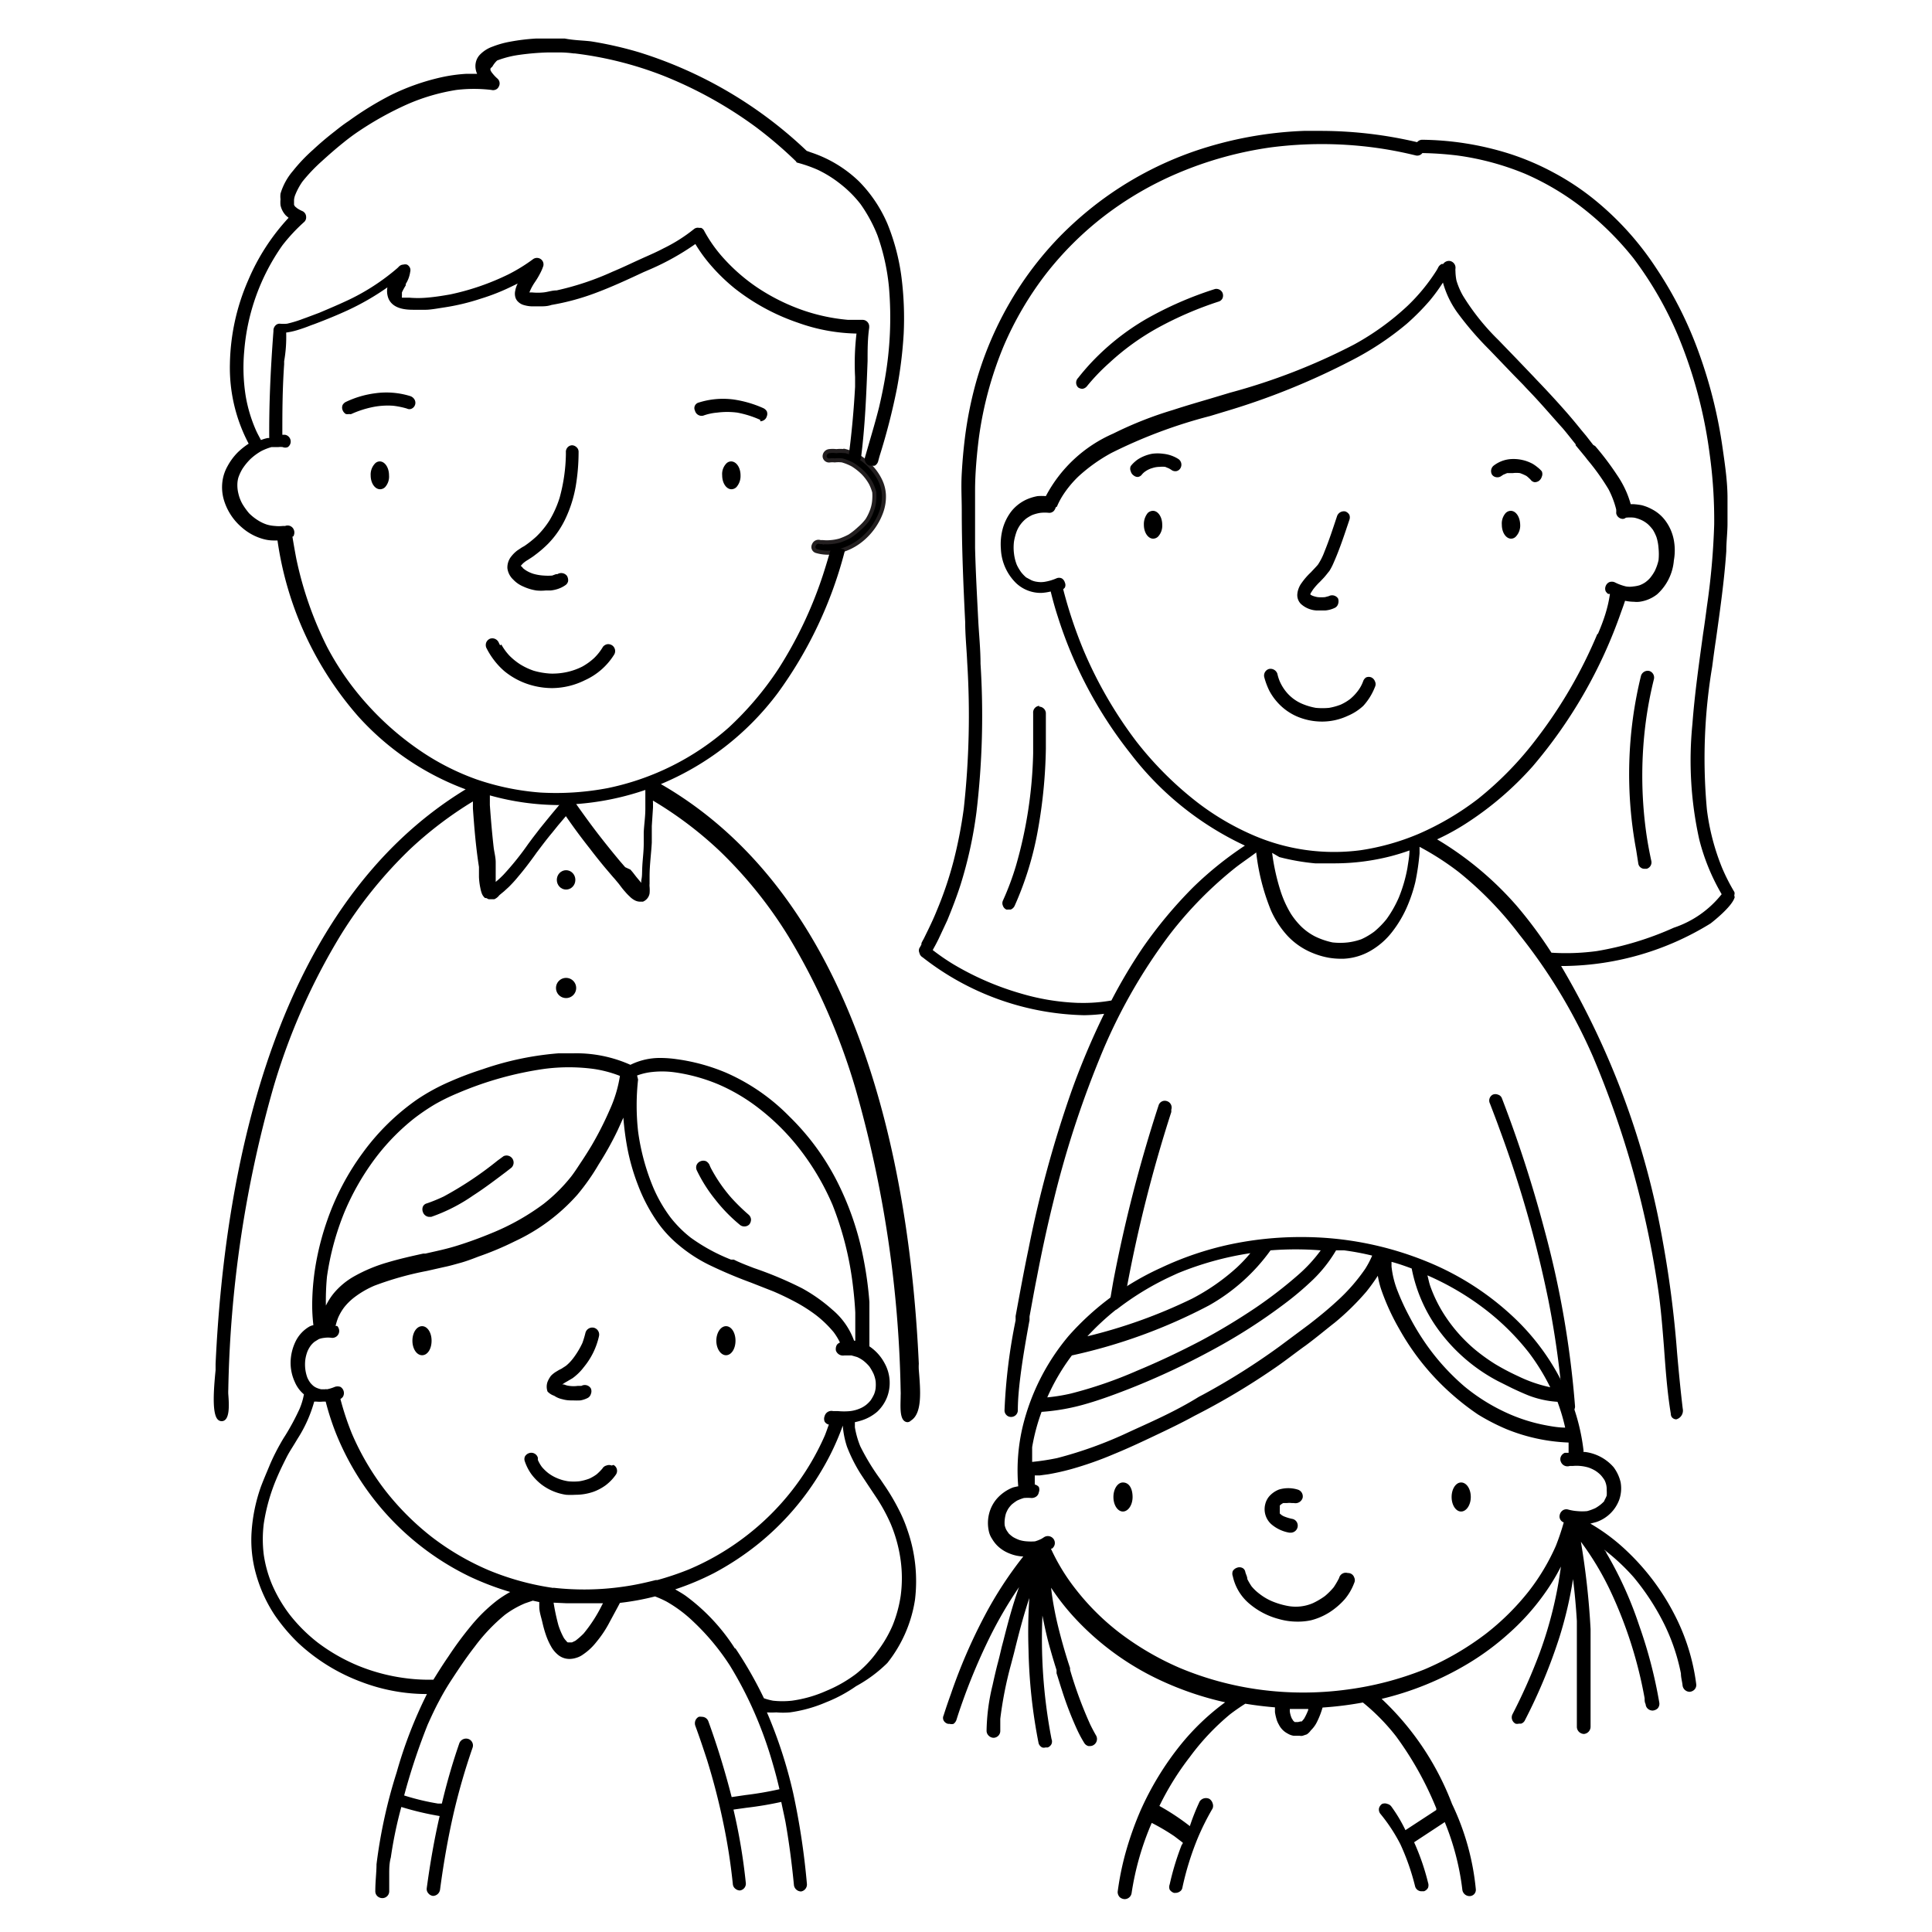
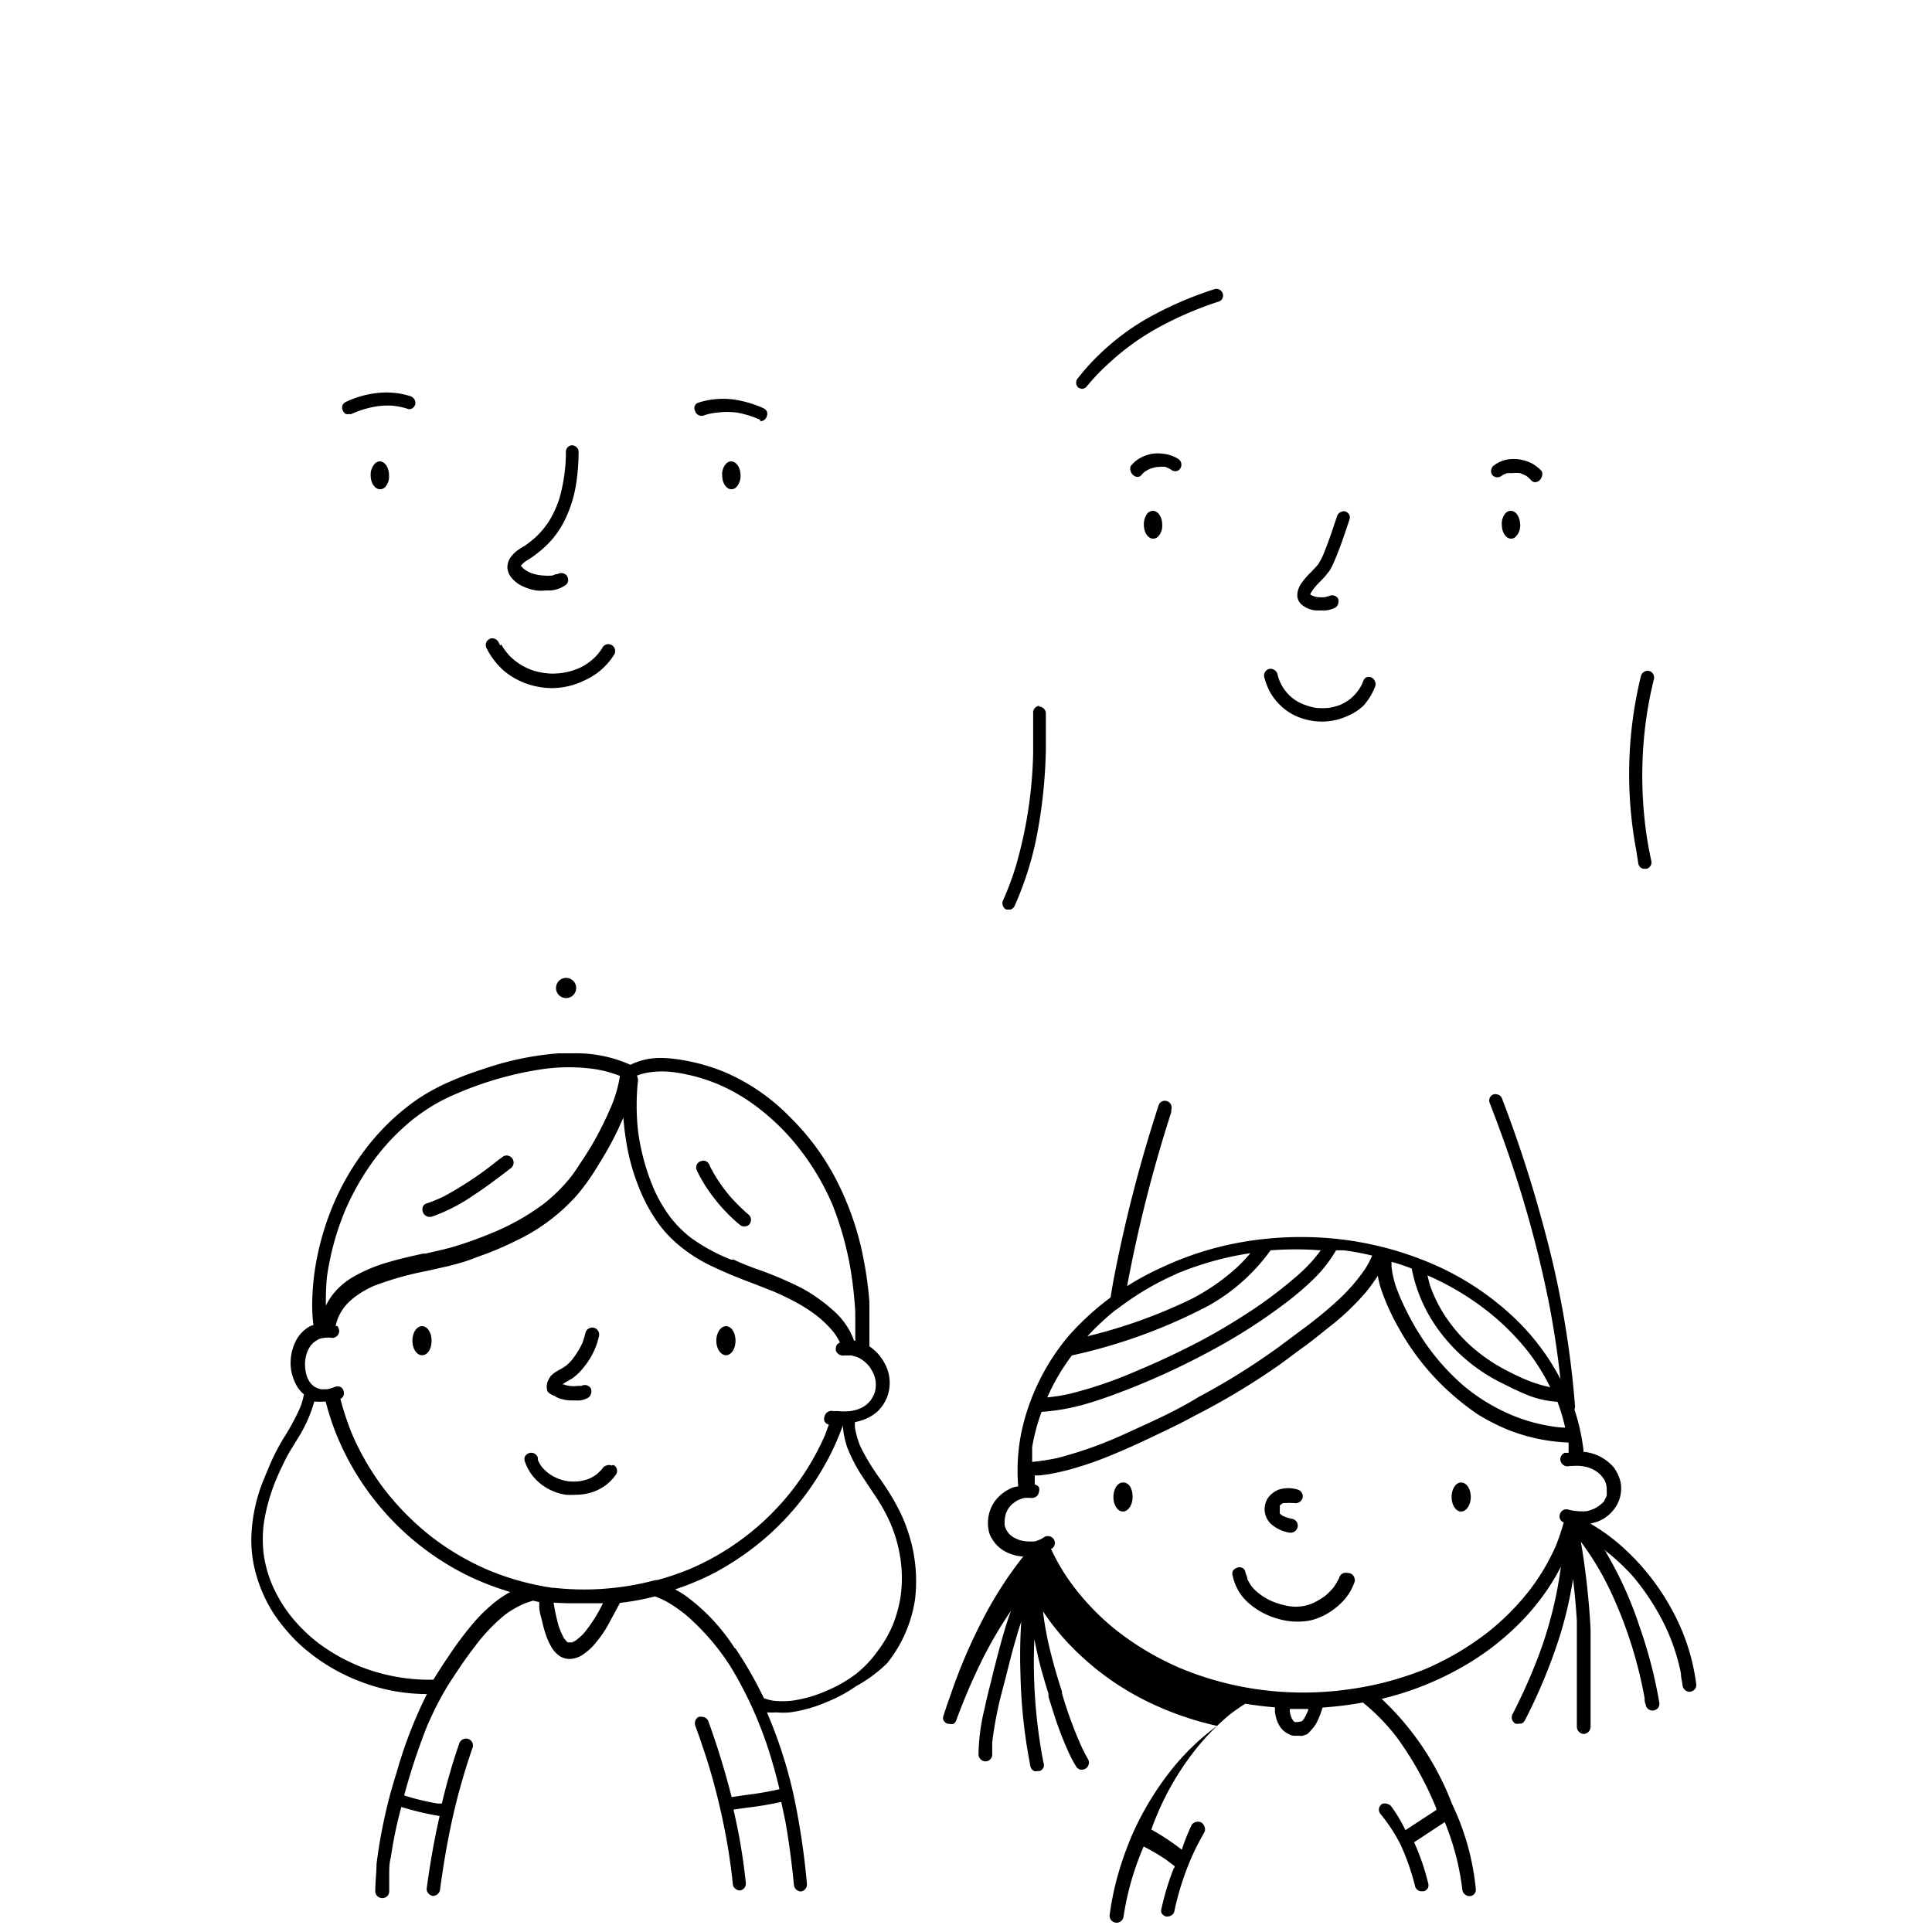
<svg xmlns="http://www.w3.org/2000/svg" viewBox="0 0 95.8 95.8">
  <g data-name="Layer 2">
-     <path d="M40.83 26.9h0Zm1.38-3.9h0Zm-.36-.65a2.48 2.48 0 0 1 .75.31 2.76 2.76 0 0 1 .61.52 2.66 2.66 0 0 1 .44.65 1.86 1.86 0 0 1 .18.71 2.24 2.24 0 0 1-.13.84 3.19 3.19 0 0 1-1 1.4 2.85 2.85 0 0 1-1.07.54 2 2 0 0 1-1.16 0 .21.21 0 0 1-.11-.3.24.24 0 0 1 .31-.14h.12a2 2 0 0 0 .42 0 2.26 2.26 0 0 0 .44-.08 3.33 3.33 0 0 0 .48-.21 3.48 3.48 0 0 0 .48-.38 2.8 2.8 0 0 0 .39-.41 2.5 2.5 0 0 0 .26-.55 1.86 1.86 0 0 0 .09-.47 2.43 2.43 0 0 0 0-.38 2.35 2.35 0 0 0-.17-.44 2.42 2.42 0 0 0-.38-.51 2.93 2.93 0 0 0-.52-.41 2.57 2.57 0 0 0-.52-.21 1.54 1.54 0 0 0-.37 0 1 1 0 0 0-.24 0 .22.22 0 0 1-.26-.19.26.26 0 0 1 .22-.27 1.47 1.47 0 0 1 .36 0 1.75 1.75 0 0 1 .4 0Z" style="stroke:#231f20;stroke-linecap:round;stroke-linejoin:round;stroke-width:.2px" />
    <path d="m25.82 28.06.1-.11a1.34 1.34 0 0 1 .26-.19c.12-.08.24-.15.35-.24a5.58 5.58 0 0 0 .66-.57 4.57 4.57 0 0 0 .89-1.32 6.26 6.26 0 0 0 .47-1.53 10.22 10.22 0 0 0 .14-1.7.3.3 0 0 0-.12-.24.32.32 0 0 0-.21-.08.31.31 0 0 0-.23.12.33.33 0 0 0-.07.23v.12a8.64 8.64 0 0 1-.31 2.13 5.21 5.21 0 0 1-.5 1.12 4.33 4.33 0 0 1-.66.81 5.33 5.33 0 0 1-.58.46l-.14.08-.21.14a1.54 1.54 0 0 0-.29.28.87.87 0 0 0-.21.61.93.93 0 0 0 .29.56 1.46 1.46 0 0 0 .49.34 2.44 2.44 0 0 0 .66.2 2.28 2.28 0 0 0 .45 0h.25a1.7 1.7 0 0 0 .34-.07 1.42 1.42 0 0 0 .39-.19.32.32 0 0 0 .14-.2.42.42 0 0 0-.06-.27.36.36 0 0 0-.47-.08h-.07l-.19.07a2.73 2.73 0 0 1-.41 0 2.35 2.35 0 0 1-.53-.09 1.61 1.61 0 0 1-.35-.16 1.32 1.32 0 0 1-.16-.12.22.22 0 0 0-.06-.07.14.14 0 0 0-.05-.04ZM37.7 20.89a.34.34 0 0 0 .17-.05.32.32 0 0 0 .15-.19.33.33 0 0 0 0-.26.4.4 0 0 0-.19-.16 5.56 5.56 0 0 0-1.45-.42 4 4 0 0 0-1.73.15.29.29 0 0 0-.19.15.28.28 0 0 0 0 .25.34.34 0 0 0 .41.25 2.65 2.65 0 0 1 .69-.15 3.84 3.84 0 0 1 1 0 5 5 0 0 1 1.14.36.23.23 0 0 0 0 .07ZM24.8 32s-.05-.09-.07-.14a.35.35 0 0 0-.43-.19.35.35 0 0 0-.19.19.36.36 0 0 0 0 .25 3.66 3.66 0 0 0 .4.64 3.54 3.54 0 0 0 .5.53 3.66 3.66 0 0 0 1.25.67 3.85 3.85 0 0 0 1.12.17 3.7 3.7 0 0 0 1.62-.39 3.31 3.31 0 0 0 1.44-1.25.34.34 0 0 0 .06-.24.35.35 0 0 0-.12-.22.37.37 0 0 0-.24-.08.36.36 0 0 0-.24.13 2.65 2.65 0 0 1-.44.56 3.07 3.07 0 0 1-.58.42 3.19 3.19 0 0 1-.75.27 3.37 3.37 0 0 1-.84.08 3.8 3.8 0 0 1-.82-.14 3.26 3.26 0 0 1-.68-.32 3.12 3.12 0 0 1-.53-.43 2.77 2.77 0 0 1-.4-.55ZM18.58 23a.79.79 0 0 0-.2.57c0 .39.21.69.47.69a.36.36 0 0 0 .25-.11.78.78 0 0 0 .19-.58c0-.39-.21-.69-.46-.69a.33.33 0 0 0-.25.12ZM36 23a.75.75 0 0 0-.19.57c0 .39.21.69.46.69a.36.36 0 0 0 .25-.11.83.83 0 0 0 .2-.58c0-.39-.21-.69-.47-.69A.33.33 0 0 0 36 23ZM20.18 20.26a.26.26 0 0 0 .24 0 .32.32 0 0 0 .17-.22.32.32 0 0 0-.05-.25.38.38 0 0 0-.2-.15 4 4 0 0 0-1.73-.14 4.82 4.82 0 0 0-1.44.42.38.38 0 0 0-.18.16.33.33 0 0 0 0 .26.38.38 0 0 0 .16.19.47.47 0 0 0 .17 0 .18.18 0 0 0 .1 0 5 5 0 0 1 1.14-.36 3.76 3.76 0 0 1 .94-.05 4 4 0 0 1 .68.14Z" />
-     <path d="M45.56 67.93a2.55 2.55 0 0 1 0-.31c-.46-10.05-3.07-23.14-12.79-28.74a13.94 13.94 0 0 0 5.8-4.52 20.73 20.73 0 0 0 3.31-7 .11.11 0 0 0 0-.08.12.12 0 0 0-.07-.05.64.64 0 0 1-.41-.23.1.1 0 0 0-.09 0s-.07 0-.07.07c-.15.53-.29 1-.44 1.46a20.4 20.4 0 0 1-2.21 4.65 15.79 15.79 0 0 1-2.46 2.9 13 13 0 0 1-6 3 13.68 13.68 0 0 1-3.32.22 12.67 12.67 0 0 1-3.17-.65 12.25 12.25 0 0 1-2.75-1.39 14.5 14.5 0 0 1-2.67-2.32 13.92 13.92 0 0 1-2-2.86 17.88 17.88 0 0 1-1.53-4.39 40.7 40.7 0 0 1-.19-1.08s.06 0 .07-.07a.36.36 0 0 0 0-.27.33.33 0 0 0-.43-.19h-.11a1.87 1.87 0 0 1-.4 0 1.76 1.76 0 0 1-.4-.07 2 2 0 0 1-.44-.21 2.51 2.51 0 0 1-.44-.35 3.54 3.54 0 0 1-.33-.46 1.93 1.93 0 0 1-.2-.52 1.7 1.7 0 0 1-.05-.44 1.34 1.34 0 0 1 .05-.35 2.34 2.34 0 0 1 .2-.43 3 3 0 0 1 .4-.49 2.9 2.9 0 0 1 .53-.39 2.69 2.69 0 0 1 .51-.2h.34a.83.83 0 0 1 .22 0 .32.32 0 0 0 .25 0 .33.33 0 0 0 .14-.22.34.34 0 0 0-.27-.39H14c0-1.06 0-2.2.09-3.5v-.15a6.91 6.91 0 0 0 .1-1.42 3.49 3.49 0 0 0 .55-.12c.23-.07.46-.15.68-.24l.17-.06c.66-.25 1.16-.46 1.62-.67a12.77 12.77 0 0 0 2-1.15 1 1 0 0 0 .06.57c.22.48.8.54 1.21.54h.64c.21 0 .55-.06.87-.11a11 11 0 0 0 1.85-.44 10.28 10.28 0 0 0 1.54-.61l.29-.14a1.2 1.2 0 0 0-.12.35.65.65 0 0 0 0 .31.49.49 0 0 0 .16.26.64.64 0 0 0 .28.15 1.51 1.51 0 0 0 .37.06h.43c.17 0 .35 0 .56-.07a11.84 11.84 0 0 0 2.12-.57c.84-.31 1.66-.69 2.45-1.06l.35-.15a12.63 12.63 0 0 0 2.21-1.24 7.51 7.51 0 0 0 .72 1 9.32 9.32 0 0 0 1.23 1.2 10.56 10.56 0 0 0 3.13 1.7 9.08 9.08 0 0 0 2.91.54 12.74 12.74 0 0 0-.07 2.15v.49c-.06 1.1-.16 2.23-.31 3.37a.19.19 0 0 0 0 .07.13.13 0 0 0 .07 0 .56.56 0 0 1 .38.19.11.11 0 0 0 .08 0 .11.11 0 0 0 .07-.08c.21-1.62.27-3.25.33-4.83 0-.55 0-1.1.08-1.65v-.08a.33.33 0 0 0-.34-.31h-.71a9.31 9.31 0 0 1-2.19-.46 10 10 0 0 1-2.32-1.15 9.1 9.1 0 0 1-1.61-1.39 6.92 6.92 0 0 1-1-1.39.33.33 0 0 0-.16-.17s-.07 0-.1 0a.3.3 0 0 0-.26.06 7.91 7.91 0 0 1-1.5.95c-.32.17-.66.32-1 .47l-.33.15c-.39.18-.79.37-1.2.54a13.91 13.91 0 0 1-2.78.93c-.23 0-.44.08-.65.1a2.87 2.87 0 0 1-.57 0h-.13a2.57 2.57 0 0 1 .26-.49l.06-.09a3.79 3.79 0 0 0 .2-.34 2.3 2.3 0 0 0 .17-.39.32.32 0 0 0-.11-.33.33.33 0 0 0-.41 0 8.49 8.49 0 0 1-1.2.74 12.36 12.36 0 0 1-2.9 1c-.4.07-.78.13-1.16.16a5 5 0 0 1-.87 0H19.93a.25.25 0 0 1 0-.08v-.18a3 3 0 0 1 .19-.35v-.07a1.51 1.51 0 0 0 .22-.6.32.32 0 0 0 0-.17.33.33 0 0 0-.16-.19.36.36 0 0 0-.18 0 .32.32 0 0 0-.22.1l-.07.07a10.84 10.84 0 0 1-2.36 1.55c-.48.23-1 .45-1.52.67l-.64.24-.14.05a5.92 5.92 0 0 1-.81.25 1.73 1.73 0 0 1-.37 0 .28.28 0 0 0-.22.1.35.35 0 0 0-.09.26c-.16 2.11-.22 3.76-.21 5.31h-.08a2.07 2.07 0 0 0-.33.1c-.09-.17-.18-.33-.25-.49a7.18 7.18 0 0 1-.51-1.71 9 9 0 0 1-.07-2.21A10.55 10.55 0 0 1 14 12.17 8.76 8.76 0 0 1 15.09 11a.31.31 0 0 0 .09-.25.32.32 0 0 0-.18-.28 1.52 1.52 0 0 1-.26-.14l-.11-.09-.05-.08v-.25a.9.9 0 0 1 .07-.27A3.23 3.23 0 0 1 15 9a8.4 8.4 0 0 1 .95-1c.33-.3.68-.61 1.08-.93.27-.22.53-.41.77-.57a16.05 16.05 0 0 1 2.4-1.33 9.9 9.9 0 0 1 2.43-.71 7.29 7.29 0 0 1 1.74 0 .29.29 0 0 0 .16 0 .29.29 0 0 0 .2-.16.32.32 0 0 0-.06-.4 1.82 1.82 0 0 1-.24-.25.69.69 0 0 1-.11-.17.31.31 0 0 1 0-.08.38.38 0 0 1 .09-.09 1.27 1.27 0 0 1 .24-.31 4.94 4.94 0 0 1 1.1-.28 12.5 12.5 0 0 1 1.44-.12h.58a5.45 5.45 0 0 1 .68.05h.06a18 18 0 0 1 4.37 1.1 20.63 20.63 0 0 1 4.6 2.55 20.75 20.75 0 0 1 2 1.71s0 .05.07.06a6.93 6.93 0 0 1 1 .35 5.85 5.85 0 0 1 1.12.7 5.71 5.71 0 0 1 1 1 7.41 7.41 0 0 1 .84 1.55 10.67 10.67 0 0 1 .57 2.57 17.65 17.65 0 0 1-.2 4.54c-.08.46-.18.94-.29 1.41-.16.64-.35 1.28-.53 1.9l-.17.59a.35.35 0 0 0 .23.41h.1a.47.47 0 0 0 .16 0 .36.36 0 0 0 .16-.2l.07-.26a31.76 31.76 0 0 0 .87-3.39 21.45 21.45 0 0 0 .33-2.69 16.2 16.2 0 0 0-.11-2.81 10.68 10.68 0 0 0-.69-2.63A6.81 6.81 0 0 0 42.6 9a6.24 6.24 0 0 0-2.38-1.44L40 7.48a21.15 21.15 0 0 0-8.32-4.89 18.68 18.68 0 0 0-2.38-.54C28.86 2 28.46 2 28 1.91h-1.4a10.15 10.15 0 0 0-1.32.16 4.62 4.62 0 0 0-.85.24 1.61 1.61 0 0 0-.65.42.8.8 0 0 0-.18.34.86.86 0 0 0 0 .42.7.7 0 0 0 .06.17h-.53a7.86 7.86 0 0 0-1.28.18 11.22 11.22 0 0 0-2.46.87A16 16 0 0 0 17.29 6c-.26.17-.5.36-.7.52-.4.31-.75.61-1.06.9a8.32 8.32 0 0 0-1 1.05 3.07 3.07 0 0 0-.62 1.13 1.08 1.08 0 0 0 0 .28 1.42 1.42 0 0 0 0 .3 1.06 1.06 0 0 0 .27.51l.13.11a10.64 10.64 0 0 0-2 3.09 10.79 10.79 0 0 0-.91 4.16 8.06 8.06 0 0 0 .93 3.95 3.56 3.56 0 0 0-.56.45 3 3 0 0 0-.49.67 2.08 2.08 0 0 0-.25.75 2.25 2.25 0 0 0 .06.88 2.86 2.86 0 0 0 .91 1.41 2.67 2.67 0 0 0 1.06.57 1.93 1.93 0 0 0 .53.07h.17a16.82 16.82 0 0 0 4 8.72 13.48 13.48 0 0 0 5.33 3.62c-9.39 5.72-11.94 18.58-12.4 28.49v.31c-.1 1-.18 2.16.11 2.45a.27.27 0 0 0 .19.08c.42 0 .37-.82.33-1.33a2.2 2.2 0 0 1 0-.23 58.38 58.38 0 0 1 2.24-15 31.69 31.69 0 0 1 3.32-7.52 21.88 21.88 0 0 1 3.44-4.27 18.87 18.87 0 0 1 3.13-2.38v.35c.07 1 .15 1.94.3 2.9v.5a3.31 3.31 0 0 0 .07.55 1.63 1.63 0 0 0 .07.26.57.57 0 0 0 .16.23h.06l.12.06h.28a.63.63 0 0 0 .25-.2l.12-.1.11-.09.24-.22a6.35 6.35 0 0 0 .48-.53c.29-.34.56-.7.82-1.06l.07-.1c.25-.33.51-.68.78-1l.29-.36.39-.46c.37.54.77 1.08 1.19 1.61.25.33.5.64.74.93l.4.47.09.1.15.18.05.06c.1.13.2.27.32.4a2.39 2.39 0 0 0 .22.23 1 1 0 0 0 .27.2.57.57 0 0 0 .25.06h.14a.54.54 0 0 0 .33-.41 1.83 1.83 0 0 0 0-.33.66.66 0 0 1 0-.14v-.38c0-.56.08-1.11.11-1.67v-.82l.06-.92v-.24a.31.31 0 0 1 0-.1 18.81 18.81 0 0 1 3.31 2.5 21.55 21.55 0 0 1 3.41 4.24 32 32 0 0 1 3.32 7.54 58.1 58.1 0 0 1 2.24 15 1.79 1.79 0 0 1 0 .21c0 .51-.09 1.29.33 1.33a.25.25 0 0 0 .18-.08c.56-.35.48-1.44.39-2.51ZM32 39.17v.94c0 .39-.06.77-.08 1.16v.57c0 .37-.05.73-.07 1.1s0 .46-.05.71a.53.53 0 0 0 0 .13l-.25-.3-.17-.22-.12-.14L31 43l-.26-.3c-.3-.36-.61-.74-.93-1.15-.44-.56-.85-1.13-1.24-1.68a13.59 13.59 0 0 0 3.43-.7Zm-4.28.76-.36.43-.27.33-.3.37-.37.48-.23.31a14 14 0 0 1-1.23 1.53c-.1.1-.2.2-.31.29l-.07.06V42.76c0-.25-.07-.49-.1-.73-.08-.7-.14-1.41-.19-2.11v-.48a12.86 12.86 0 0 0 3.47.48Z" />
-     <ellipse cx="28.07" cy="43.63" rx=".46" ry=".48" />
    <path d="M28.07 48.49a.48.48 0 0 0 0 1 .48.48 0 0 0 0-1ZM65.27 30.27h.45a1.36 1.36 0 0 0 .47-.13.31.31 0 0 0 .16-.19.42.42 0 0 0 0-.27.35.35 0 0 0-.46-.12l-.19.05a2.16 2.16 0 0 1-.36 0 1.38 1.38 0 0 1-.26-.07l-.1-.05v-.06l.13-.2a3.07 3.07 0 0 1 .34-.38l.19-.2c.1-.11.19-.23.28-.34a2.92 2.92 0 0 0 .22-.43c.31-.7.55-1.45.77-2.1a.36.36 0 0 0 0-.25.37.37 0 0 0-.2-.17.36.36 0 0 0-.41.23c-.2.6-.39 1.19-.62 1.75a3.13 3.13 0 0 1-.33.66c-.11.13-.23.25-.35.38a3.37 3.37 0 0 0-.46.53 1.06 1.06 0 0 0-.15.28 1 1 0 0 0-.06.26.62.62 0 0 0 .17.49 1.25 1.25 0 0 0 .77.33ZM68 33.59a.34.34 0 0 0-.26 0 .37.37 0 0 0-.15.2 1.83 1.83 0 0 1-.29.51 2.38 2.38 0 0 1-.35.36 2.43 2.43 0 0 1-.47.28 2.94 2.94 0 0 1-.58.16 3.53 3.53 0 0 1-.65 0 3.07 3.07 0 0 1-.63-.18 2.07 2.07 0 0 1-.88-.66 2.25 2.25 0 0 1-.28-.47 2.11 2.11 0 0 1-.12-.38.36.36 0 0 0-.41-.24.34.34 0 0 0-.24.41 3.65 3.65 0 0 0 .25.67 2.87 2.87 0 0 0 .38.55 2.8 2.8 0 0 0 1 .73 3.17 3.17 0 0 0 1.25.25 3 3 0 0 0 1.25-.28 2.63 2.63 0 0 0 .78-.5 3 3 0 0 0 .58-.94.31.31 0 0 0 0-.27.35.35 0 0 0-.18-.2ZM76.24 23.17A2 2 0 0 0 76 23a2 2 0 0 0-1.15-.23 1.58 1.58 0 0 0-.76.3.35.35 0 0 0-.11.46.3.3 0 0 0 .2.13.33.33 0 0 0 .27-.06l.09-.06.19-.08h.28a1.42 1.42 0 0 1 .36 0 2.37 2.37 0 0 1 .32.14 1.9 1.9 0 0 1 .21.19.29.29 0 0 0 .2.12.36.36 0 0 0 .2-.06.39.39 0 0 0 .15-.21.33.33 0 0 0 0-.27 1.38 1.38 0 0 0-.21-.2ZM55.88 63.82a70 70 0 0 1 2.2-8.68v-.12a.33.33 0 0 0-.22-.42.32.32 0 0 0-.41.21 71.19 71.19 0 0 0-2.24 8.69c-.09.5-.17 1-.25 1.5l.81-.81c0-.13 0-.24.06-.36ZM74.47 54.45a.29.29 0 0 0-.19-.17.33.33 0 0 0-.26 0 .33.33 0 0 0-.14.44c.16.42.32.83.47 1.25a57.18 57.18 0 0 1 2.42 8.46 45.69 45.69 0 0 1 .68 4.69v.62a.35.35 0 0 0 .09.22.3.3 0 0 0 .23.11.35.35 0 0 0 .22-.08.33.33 0 0 0 .11-.25 47.48 47.48 0 0 0-1.52-8.77 62.65 62.65 0 0 0-2.11-6.52ZM57.17 25.33a.38.38 0 0 0-.26.11.88.88 0 0 0-.19.58c0 .39.21.69.46.69a.35.35 0 0 0 .26-.12.79.79 0 0 0 .19-.57c0-.39-.21-.69-.46-.69ZM74.91 25.33a.36.36 0 0 0-.25.11.78.78 0 0 0-.19.58c0 .39.21.69.46.69a.33.33 0 0 0 .25-.12.79.79 0 0 0 .2-.57c-.01-.39-.21-.69-.47-.69ZM57.67 22.5a2 2 0 0 0-.54 0 2 2 0 0 0-.61.22 1.31 1.31 0 0 0-.24.17 1.49 1.49 0 0 0-.21.22.31.31 0 0 0 0 .26.35.35 0 0 0 .15.21.31.31 0 0 0 .2.07.3.3 0 0 0 .21-.13.85.85 0 0 1 .2-.17 1.09 1.09 0 0 1 .31-.14 1.18 1.18 0 0 1 .36-.06 1.27 1.27 0 0 1 .28 0l.19.08.1.06a.33.33 0 0 0 .27.07.3.3 0 0 0 .19-.14.34.34 0 0 0-.1-.46 1.73 1.73 0 0 0-.76-.26Z" />
-     <path d="M86 44.45v-.08a.22.22 0 0 0 0-.14 9.67 9.67 0 0 1-.61-1.2 11.39 11.39 0 0 1-.75-2.87 27.5 27.5 0 0 1 .26-7.1c.06-.46.12-.91.19-1.37.2-1.43.41-2.9.51-4.36 0-.47.06-.93.06-1.37v-1.27c0-.79-.12-1.62-.24-2.45a23.45 23.45 0 0 0-1.17-4.72 19.26 19.26 0 0 0-2.13-4.23A14.83 14.83 0 0 0 79 9.85a12.75 12.75 0 0 0-1.94-1.28 13 13 0 0 0-2.19-.94 14.86 14.86 0 0 0-4.36-.7.33.33 0 0 0-.24.12 20.89 20.89 0 0 0-4.75-.56h-.87a19 19 0 0 0-5.4 1A17.23 17.23 0 0 0 54.52 10a17.61 17.61 0 0 0-2 1.76 16.92 16.92 0 0 0-1.71 2.08 17.27 17.27 0 0 0-2.38 5 19.08 19.08 0 0 0-.59 2.92c-.06.5-.11 1-.15 1.7s0 1.21 0 1.88c0 1.84.08 3.71.17 5.51 0 .66.07 1.31.1 2a42.1 42.1 0 0 1-.17 7.24 22.66 22.66 0 0 1-.5 2.58 18.09 18.09 0 0 1-.85 2.51c-.12.3-.26.6-.4.89l-.24.49a2.12 2.12 0 0 0-.11.21v.06a1.62 1.62 0 0 1-.1.18.29.29 0 0 0 0 .24.33.33 0 0 0 .16.22 13.45 13.45 0 0 0 8 2.87 9 9 0 0 0 1-.07 37.27 37.27 0 0 0-1.62 3.84A56.87 56.87 0 0 0 51 61.93c-.23 1.09-.43 2.2-.64 3.33v.21a27.74 27.74 0 0 0-.55 4.46.32.32 0 0 0 .09.23.31.31 0 0 0 .24.1.33.33 0 0 0 .33-.33c0-.6.07-1.26.17-2s.26-1.66.41-2.47v-.18c.12-.64.23-1.28.36-1.92.26-1.36.53-2.6.83-3.81a49.25 49.25 0 0 1 2.26-7 27 27 0 0 1 3.5-6.21A19.21 19.21 0 0 1 61.29 43c.34-.26.7-.5 1-.73a10.82 10.82 0 0 0 .73 2.87 4.65 4.65 0 0 0 .81 1.25 3.51 3.51 0 0 0 1.27.87 3.89 3.89 0 0 0 .79.23 3.64 3.64 0 0 0 .56.05h.17a2.94 2.94 0 0 0 1.35-.4 3.68 3.68 0 0 0 1.06-.93 5.76 5.76 0 0 0 .78-1.34 7.48 7.48 0 0 0 .37-1.13 11.74 11.74 0 0 0 .21-1.43v-.32a13.9 13.9 0 0 1 1.94 1.25 17.48 17.48 0 0 1 3 3.09A27 27 0 0 1 79 52.42a47.11 47.11 0 0 1 3.25 11.72c.12.88.19 1.78.26 2.66.08 1.1.16 2.23.34 3.31 0 .19.16.27.27.27a.45.45 0 0 0 .32-.53c-.11-.92-.2-1.86-.28-2.77a53.29 53.29 0 0 0-.71-5.53 40.65 40.65 0 0 0-5.04-13.65h.19a14.11 14.11 0 0 0 7.22-2.11s1.1-.84 1.2-1.32Zm-6.8-13a23.21 23.21 0 0 1-3 5.17 16.73 16.73 0 0 1-2.92 3 13.91 13.91 0 0 1-2.94 1.73 11.84 11.84 0 0 1-2.88.81 10.09 10.09 0 0 1-5.33-.75 13 13 0 0 1-2.78-1.64 17.18 17.18 0 0 1-3-3 21 21 0 0 1-2.63-4.55 22.43 22.43 0 0 1-1-3l.08-.08a.3.3 0 0 0 0-.26.34.34 0 0 0-.15-.2.32.32 0 0 0-.27 0 2.48 2.48 0 0 1-.58.17 1.15 1.15 0 0 1-.37 0 1 1 0 0 1-.29-.08l-.26-.14a1.9 1.9 0 0 1-.24-.25 2.26 2.26 0 0 1-.22-.37 2.19 2.19 0 0 1-.14-.56 2.41 2.41 0 0 1 0-.6 2.83 2.83 0 0 1 .14-.52 1.55 1.55 0 0 1 .21-.36 1.6 1.6 0 0 1 .26-.26 2 2 0 0 1 .29-.17 1.91 1.91 0 0 1 .41-.11 2 2 0 0 1 .43 0 .31.31 0 0 0 .23-.09.44.44 0 0 0 .1-.19s.06 0 .08-.08a3.87 3.87 0 0 1 .26-.49 5.24 5.24 0 0 1 .78-.95 8.21 8.21 0 0 1 1.64-1.17A24.64 24.64 0 0 1 60 20.63l.76-.23A35.4 35.4 0 0 0 67 17.88a14.58 14.58 0 0 0 2.75-1.82 11.67 11.67 0 0 0 1.15-1.16 8.88 8.88 0 0 0 .65-.89 4.67 4.67 0 0 0 .7 1.47 15.78 15.78 0 0 0 1.59 1.85l1.22 1.27.47.48.11.12.39.41c.55.59 1 1.12 1.47 1.64.22.26.42.52.63.78v.05l.34.41c.08.1.16.19.23.29a11.33 11.33 0 0 1 1.06 1.48 4.54 4.54 0 0 1 .38 1 1.16 1.16 0 0 1 0 .18.34.34 0 0 0 .33.29.25.25 0 0 0 .15-.06 1.87 1.87 0 0 1 .42 0 1.72 1.72 0 0 1 .4.14 1.38 1.38 0 0 1 .28.19 2 2 0 0 1 .24.27 2.12 2.12 0 0 1 .18.37 2.35 2.35 0 0 1 .1.54 3 3 0 0 1 0 .6 2.47 2.47 0 0 1-.19.54 2.24 2.24 0 0 1-.23.34 1.38 1.38 0 0 1-.26.23 1.26 1.26 0 0 1-.26.13 1.55 1.55 0 0 1-.31.06 1.12 1.12 0 0 1-.36 0 2.49 2.49 0 0 1-.57-.21.36.36 0 0 0-.27 0 .35.35 0 0 0-.17.19.34.34 0 0 0 0 .26.49.49 0 0 0 .12.13h.09c-.1.72-.33 1.36-.59 1.97ZM63.44 42.5a11.08 11.08 0 0 0 1.77.31h1a11.23 11.23 0 0 0 2.78-.36c.3-.08.6-.17.9-.28 0 .28-.06.58-.1.86a7.32 7.32 0 0 1-.43 1.48 5.76 5.76 0 0 1-.61 1.07 4.34 4.34 0 0 1-.6.61 3.48 3.48 0 0 1-.64.38 3.11 3.11 0 0 1-.67.16 3.35 3.35 0 0 1-.77 0 3.71 3.71 0 0 1-.87-.3 2.91 2.91 0 0 1-.66-.47 3.76 3.76 0 0 1-.53-.65 5.27 5.27 0 0 1-.51-1.12 10.57 10.57 0 0 1-.42-1.9Zm11.77 2.42a16.33 16.33 0 0 0-3.95-3.3 11.61 11.61 0 0 0 1.5-.83A16 16 0 0 0 76 38a23.87 23.87 0 0 0 4.38-7.64c.07-.19.14-.38.2-.57a2.3 2.3 0 0 0 .45.05 1.1 1.1 0 0 0 .26 0 1.81 1.81 0 0 0 .88-.37 2.54 2.54 0 0 0 .83-1.68 2.81 2.81 0 0 0 0-1 2.32 2.32 0 0 0-.37-.9 1.93 1.93 0 0 0-.72-.64 2.16 2.16 0 0 0-.51-.2A3.32 3.32 0 0 0 81 25h-.14a4.76 4.76 0 0 0-.21-.6 5 5 0 0 0-.47-.85 14.09 14.09 0 0 0-1.08-1.43l-.1-.06-.35-.45-.25-.3c-.21-.26-.44-.54-.71-.85a47.65 47.65 0 0 0-1.5-1.63l-.15-.16-.88-.92-.6-.62-.25-.26a11.45 11.45 0 0 1-1.77-2.21 3.59 3.59 0 0 1-.32-.75 2.59 2.59 0 0 1-.05-.47.49.49 0 0 1 0-.12.34.34 0 0 0-.28-.38.35.35 0 0 0-.33.15h-.07a.38.38 0 0 0-.17.16 1.62 1.62 0 0 1-.1.18 9.32 9.32 0 0 1-1.43 1.74 13 13 0 0 1-2.66 1.92A30.52 30.52 0 0 1 61 19.47l-1 .3c-.61.18-1.23.36-1.84.56a18.55 18.55 0 0 0-2.96 1.17 6.88 6.88 0 0 0-3.34 3.1 2.82 2.82 0 0 0-.41 0 2.43 2.43 0 0 0-.53.16 2.06 2.06 0 0 0-.76.58 2.51 2.51 0 0 0-.44.88 3 3 0 0 0-.09 1 2.52 2.52 0 0 0 .76 1.7 1.78 1.78 0 0 0 1.25.48 2.57 2.57 0 0 0 .46-.07c.1.41.21.81.34 1.21a21.24 21.24 0 0 0 3.62 6.83 15.26 15.26 0 0 0 5.67 4.56A17.49 17.49 0 0 0 59.16 44a22 22 0 0 0-2.5 3 26 26 0 0 0-1.55 2.61 8 8 0 0 1-1.56.12h-.07a11.37 11.37 0 0 1-2.87-.47 14.19 14.19 0 0 1-3.36-1.46c-.36-.22-.69-.45-1-.69l.07-.13c.08-.14.15-.28.22-.42l.43-.92c.24-.58.47-1.18.66-1.77a21.05 21.05 0 0 0 .79-3.61 40.55 40.55 0 0 0 .2-7.35c0-.7-.07-1.39-.11-2.09-.06-1.2-.13-2.43-.16-3.65v-2.85c0-.85.09-1.84.19-2.62a18.15 18.15 0 0 1 1.22-4.52 16.48 16.48 0 0 1 2.1-3.59 16.19 16.19 0 0 1 2.87-2.86 16.73 16.73 0 0 1 3.69-2.15A18.3 18.3 0 0 1 63 7.31a19.72 19.72 0 0 1 5.09 0 19.3 19.3 0 0 1 2.12.4.32.32 0 0 0 .32-.12 16.57 16.57 0 0 1 1.73.12 13.52 13.52 0 0 1 3.37.91 13.22 13.22 0 0 1 2.74 1.61A15 15 0 0 1 81 12.81a17.94 17.94 0 0 1 2.23 3.89 23 23 0 0 1 1.54 5.78A23.75 23.75 0 0 1 85 26a35.44 35.44 0 0 1-.36 4.06c-.06.46-.12.91-.19 1.36-.2 1.46-.42 3-.53 4.48a18.08 18.08 0 0 0 .34 5.73 10.44 10.44 0 0 0 1.11 2.71A5.06 5.06 0 0 1 83 46a15.57 15.57 0 0 1-3.82 1.16 11.4 11.4 0 0 1-2.25.08 21.5 21.5 0 0 0-1.72-2.32Z" />
    <path d="M81.24 42.84a.31.31 0 0 0 .32.24h.09a.33.33 0 0 0 .23-.4c-.11-.51-.2-1-.27-1.53a20.56 20.56 0 0 1 0-5.37 19.51 19.51 0 0 1 .4-2.1.34.34 0 0 0-.23-.41.35.35 0 0 0-.41.24 20.49 20.49 0 0 0-.24 8.63ZM50 45.1h.12a.37.37 0 0 0 .19-.18 16.09 16.09 0 0 0 1.16-3.79 24.93 24.93 0 0 0 .39-4v-1.78a.34.34 0 0 0-.33-.31v.1V35a.33.33 0 0 0-.3.36v2a21.77 21.77 0 0 1-.85 5.56 13.67 13.67 0 0 1-.65 1.74.31.31 0 0 0 0 .25.32.32 0 0 0 .17.19.31.31 0 0 0 .1 0ZM60.25 14.33a17.76 17.76 0 0 0-3.4 1.48A12.06 12.06 0 0 0 54 18.1c-.18.2-.36.41-.54.64a.33.33 0 0 0 0 .47.38.38 0 0 0 .21.07.35.35 0 0 0 .22-.12A10 10 0 0 1 55 18a12.27 12.27 0 0 1 2.44-1.76 17.59 17.59 0 0 1 3-1.29.31.31 0 0 0 .18-.16.36.36 0 0 0 0-.27.34.34 0 0 0-.37-.19ZM63.94 76H64a.35.35 0 0 0 .3-.53.33.33 0 0 0-.2-.15 2.28 2.28 0 0 1-.41-.12.61.61 0 0 1-.16-.09l-.07-.06v-.25a.31.31 0 0 0 0-.08.61.61 0 0 0 0-.06.17.17 0 0 1 .06-.06.67.67 0 0 1 .11-.07h.19a.88.88 0 0 1 .23 0h.11a.37.37 0 0 0 .43-.25.35.35 0 0 0-.25-.42 1.6 1.6 0 0 0-.92 0 1.25 1.25 0 0 0-.41.26.93.93 0 0 0-.27.46 1 1 0 0 0 .3 1 1.85 1.85 0 0 0 .9.42ZM66.83 78a.34.34 0 0 0-.43.25 4.25 4.25 0 0 1-.27.46 3.49 3.49 0 0 1-.43.43 3.65 3.65 0 0 1-.59.35 2.14 2.14 0 0 1-1.21.15 3.83 3.83 0 0 1-.8-.23 2.77 2.77 0 0 1-.65-.38 2.3 2.3 0 0 1-.39-.37 3.35 3.35 0 0 1-.21-.36c0-.12-.07-.23-.1-.35a.27.27 0 0 0-.16-.21.34.34 0 0 0-.26 0 .39.39 0 0 0-.2.16.36.36 0 0 0 0 .26 2.45 2.45 0 0 0 .82 1.36 3.7 3.7 0 0 0 1.46.76 3.31 3.31 0 0 0 .93.13 3.08 3.08 0 0 0 .68-.07 3.19 3.19 0 0 0 .9-.39 3.63 3.63 0 0 0 .76-.65 2.73 2.73 0 0 0 .47-.81.31.31 0 0 0 0-.27.32.32 0 0 0-.32-.22Z" />
-     <path d="M83 80a11.64 11.64 0 0 0-2.33-3.09 9.52 9.52 0 0 0-1.81-1.36l.3-.08a1.84 1.84 0 0 0 1.13-1.1 1.72 1.72 0 0 0 .07-.87 2 2 0 0 0-.35-.75 2.25 2.25 0 0 0-1.39-.75.33.33 0 0 0-.1 0v-.08a10.15 10.15 0 0 0-.61-2.47 1.89 1.89 0 0 0-.09-.21.38.38 0 0 0-.09-.25h-.06a11.48 11.48 0 0 0-2.6-3.66 13.89 13.89 0 0 0-4.26-2.75 16.41 16.41 0 0 0-6.29-1.24 16.85 16.85 0 0 0-3.55.37 15.77 15.77 0 0 0-3.39 1.15A13.65 13.65 0 0 0 53 66.23a11 11 0 0 0-2.28 4.47 9.41 9.41 0 0 0-.23 3 2.61 2.61 0 0 0-.27.06 2.09 2.09 0 0 0-.75.51 1.81 1.81 0 0 0-.43.81 1.89 1.89 0 0 0 0 .88 1.06 1.06 0 0 0 .15.34 1.67 1.67 0 0 0 .24.32 1.75 1.75 0 0 0 .6.4 2 2 0 0 0 .71.16 19 19 0 0 0-1.92 2.95A27 27 0 0 0 47.15 84c-.13.36-.25.71-.36 1.06a.28.28 0 0 0 0 .25.33.33 0 0 0 .23.17h.07a.38.38 0 0 0 .19 0 .4.4 0 0 0 .15-.21c.13-.42.27-.81.4-1.17a30 30 0 0 1 1.23-2.88 20.64 20.64 0 0 1 1.47-2.52c-.32.89-.56 1.8-.78 2.67l-.08.3c-.06.26-.12.52-.19.78s-.18.73-.26 1.1a10.06 10.06 0 0 0-.3 2.28.34.34 0 0 0 .11.24.35.35 0 0 0 .24.1.34.34 0 0 0 .33-.35v-.59a18.82 18.82 0 0 1 .53-2.69l.15-.57c.21-.85.45-1.8.76-2.73a25.69 25.69 0 0 0-.04 2.57 26.45 26.45 0 0 0 .5 4.63.34.34 0 0 0 .18.21.29.29 0 0 0 .16 0h.11a.35.35 0 0 0 .19-.17.33.33 0 0 0 0-.25l-.06-.32a26.25 26.25 0 0 1-.39-5.8c.11.55.23 1.12.4 1.7.1.36.21.72.3 1v.16c.09.27.17.55.26.82a17.08 17.08 0 0 0 .77 2 6.14 6.14 0 0 0 .34.63.34.34 0 0 0 .21.16h.08a.33.33 0 0 0 .19-.06.35.35 0 0 0 .1-.48 8.54 8.54 0 0 1-.28-.53 20.45 20.45 0 0 1-1-2.71v-.09c-.13-.39-.29-.91-.43-1.43s-.26-1-.36-1.55c-.07-.37-.12-.71-.15-1a11.56 11.56 0 0 0 1.25 1.58 13.62 13.62 0 0 0 4.15 3 15.57 15.57 0 0 0 3.23 1.1 11.85 11.85 0 0 0-2.21 2.11 14.78 14.78 0 0 0-2 3.29 16.33 16.33 0 0 0-.71 2 14.16 14.16 0 0 0-.41 2 .38.38 0 0 0 .1.26.39.39 0 0 0 .25.1.35.35 0 0 0 .24-.1.35.35 0 0 0 .1-.19 14 14 0 0 1 1-3.49 10.59 10.59 0 0 1 1.12.66l.42.32s0 .07-.05.1a13.2 13.2 0 0 0-.6 1.97.37.37 0 0 0 0 .26.42.42 0 0 0 .21.16h.08a.36.36 0 0 0 .2-.06.28.28 0 0 0 .14-.2 14.32 14.32 0 0 1 .78-2.5 12.7 12.7 0 0 1 .72-1.43.36.36 0 0 0 0-.25.41.41 0 0 0-.16-.22.38.38 0 0 0-.48.12 10.67 10.67 0 0 0-.49 1.23 11.53 11.53 0 0 0-1.51-1A13.9 13.9 0 0 1 59 87.12 11.9 11.9 0 0 1 61 85c.25-.19.51-.37.75-.52q.73.12 1.47.18v.24a2.55 2.55 0 0 0 .07.32 1.12 1.12 0 0 0 .12.29 1 1 0 0 0 .44.45.82.82 0 0 0 .3.11h.3a.35.35 0 0 0 .14 0l.21-.07a.76.76 0 0 0 .2-.2 1.45 1.45 0 0 0 .31-.43 4 4 0 0 0 .27-.7 17.31 17.31 0 0 0 2-.25 10.39 10.39 0 0 1 1.64 1.67 16.5 16.5 0 0 1 2 3.58v.08l-1.53 1a7.38 7.38 0 0 0-.69-1.16.34.34 0 0 0-.2-.14.36.36 0 0 0-.27 0 .39.39 0 0 0-.15.21.34.34 0 0 0 .06.27 8.37 8.37 0 0 1 1 1.52 11.59 11.59 0 0 1 .73 2.09.33.33 0 0 0 .34.24h.1a.38.38 0 0 0 .2-.17.39.39 0 0 0 0-.26 11.52 11.52 0 0 0-.69-2l1.52-1a12.89 12.89 0 0 1 .87 3.34.36.36 0 0 0 .36.33.31.31 0 0 0 .31-.34A12.53 12.53 0 0 0 72 89.45a13.93 13.93 0 0 0-3.49-5.21 15.17 15.17 0 0 0 4.27-1.74 13 13 0 0 0 2.03-1.5 11.62 11.62 0 0 0 1.72-1.9 10.39 10.39 0 0 0 .87-1.42 20 20 0 0 1-1.05 4.27A27.9 27.9 0 0 1 75 85a.35.35 0 0 0 .15.47.32.32 0 0 0 .16 0h.11a.32.32 0 0 0 .2-.18 26.81 26.81 0 0 0 1.71-4.12A19.88 19.88 0 0 0 78 78.3c.09.73.15 1.41.19 2.08v5.26a.36.36 0 0 0 .11.24.37.37 0 0 0 .24.1.36.36 0 0 0 .33-.36v-4.84a38.09 38.09 0 0 0-.48-4.33 14.41 14.41 0 0 1 1.44 2.39 21.38 21.38 0 0 1 1.72 5.37c0 .1 0 .2.05.29a.33.33 0 0 0 .11.23.36.36 0 0 0 .24.09.41.41 0 0 0 .25-.11.35.35 0 0 0 .08-.27 23 23 0 0 0-1-3.84 18.64 18.64 0 0 0-1.63-3.6c0-.06-.08-.11-.11-.16A10.35 10.35 0 0 1 81 78.2a11.92 11.92 0 0 1 1.55 2.39 9.89 9.89 0 0 1 .8 2.39c0 .2.06.39.08.58a.36.36 0 0 0 .35.33.37.37 0 0 0 .25-.12.33.33 0 0 0 .08-.25A10.34 10.34 0 0 0 83 80Zm-7.2-1.09a12.4 12.4 0 0 1-2.12 2.1 14.14 14.14 0 0 1-3.05 1.77 15.89 15.89 0 0 1-3.84 1 16.17 16.17 0 0 1-4.34 0 15.71 15.71 0 0 1-3.94-1.07 14.27 14.27 0 0 1-3-1.75 12.11 12.11 0 0 1-2.18-2.17 9.93 9.93 0 0 1-1.22-2s0 0 .05 0a.34.34 0 0 0 .08-.48.35.35 0 0 0-.48-.08l-.11.07a1.89 1.89 0 0 1-.33.13 2.56 2.56 0 0 1-.39 0 1.59 1.59 0 0 1-.39-.07 2.09 2.09 0 0 1-.3-.14 1.73 1.73 0 0 1-.21-.17 2.14 2.14 0 0 1-.13-.19 1 1 0 0 1-.08-.22 1.27 1.27 0 0 1 0-.28 1.7 1.7 0 0 1 .06-.31 1.63 1.63 0 0 1 .11-.23 1.42 1.42 0 0 1 .18-.22 2.48 2.48 0 0 1 .26-.19 2.37 2.37 0 0 1 .34-.13 2.25 2.25 0 0 1 .38 0 .4.4 0 0 0 .23-.07.32.32 0 0 0 .13-.21.36.36 0 0 0 0-.27.4.4 0 0 0-.2-.12v-.45h.25l.44-.06c.34-.06.71-.14 1.11-.25a17.39 17.39 0 0 0 2.13-.75c.71-.29 1.41-.62 2-.9s1.31-.62 2-1a34.71 34.71 0 0 0 3.89-2.31c.52-.35 1-.73 1.51-1.1l.1-.07c.59-.44 1-.79 1.45-1.14a12.65 12.65 0 0 0 1.56-1.53 9.12 9.12 0 0 0 .57-.79 4.34 4.34 0 0 0 .21.8 11.37 11.37 0 0 0 .86 1.85A12.27 12.27 0 0 0 72 69.14a12.42 12.42 0 0 0 1.29 1 10.53 10.53 0 0 0 1.42.73 9.07 9.07 0 0 0 3.07.66v.51h-.19a.37.37 0 0 0-.19.18.32.32 0 0 0 0 .27.35.35 0 0 0 .44.2H78a1.9 1.9 0 0 1 .35 0 2.07 2.07 0 0 1 .42.08 1.77 1.77 0 0 1 .34.16 1.52 1.52 0 0 1 .27.22 1.88 1.88 0 0 1 .18.24 1 1 0 0 1 .11.5 1.93 1.93 0 0 1 0 .27 1.63 1.63 0 0 1-.11.23c0 .06-.1.13-.16.19a2.11 2.11 0 0 1-.29.2 2.48 2.48 0 0 1-.41.15 2.63 2.63 0 0 1-.49 0 2.33 2.33 0 0 1-.46-.08.32.32 0 0 0-.27.05.37.37 0 0 0-.14.22.31.31 0 0 0 .2.37 12.15 12.15 0 0 1-.39 1.16 10.67 10.67 0 0 1-1.35 2.26Zm-11.44 6.48h-.16l-.07-.06-.08-.13a1.26 1.26 0 0 1-.09-.31.71.71 0 0 1 0-.15h.91v.05a3 3 0 0 1-.21.44l-.11.13h-.06Zm-9-20.45A14 14 0 0 1 58 63.32l.39-.18a15.57 15.57 0 0 1 3.61-1 7.5 7.5 0 0 1-.67.71 10.47 10.47 0 0 1-2.23 1.55 25.6 25.6 0 0 1-5.18 1.86 13 13 0 0 1 1.42-1.32Zm22.27 5.85c-.34 0-.69-.06-1-.12a8.36 8.36 0 0 1-2-.65 9.45 9.45 0 0 1-2-1.26 11.23 11.23 0 0 1-1.93-2.13 12.26 12.26 0 0 1-.82-1.36 11.66 11.66 0 0 1-.62-1.36A4.59 4.59 0 0 1 69 62.8v-.23c.34.09.68.21 1 .33a7.59 7.59 0 0 0 1.47 3.23 8.6 8.6 0 0 0 2.8 2.35l.7.35q.44.21.81.36a4.84 4.84 0 0 0 1.45.32 9.53 9.53 0 0 1 .38 1.28Zm-26-.78a10.42 10.42 0 0 0 2.27-.41c.76-.22 1.52-.51 2.16-.76a37.19 37.19 0 0 0 4.13-1.94 27.6 27.6 0 0 0 3.41-2.18 15.29 15.29 0 0 0 1.51-1.27A6.88 6.88 0 0 0 66.25 62h.4a13.08 13.08 0 0 1 1.39.26 4.52 4.52 0 0 1-.34.65 9.08 9.08 0 0 1-1.42 1.62c-.38.35-.81.71-1.38 1.15l-1.45 1.08a33.68 33.68 0 0 1-3.79 2.39l-.21.11C58.26 70 57 70.54 56 71a20.24 20.24 0 0 1-3.58 1.3 11.69 11.69 0 0 1-1.24.19v-.73a9.82 9.82 0 0 1 .47-1.76Zm25.16-1.24a6.86 6.86 0 0 1-1.51-.53 11.63 11.63 0 0 1-1.14-.6 9.39 9.39 0 0 1-1-.72 7.71 7.71 0 0 1-1.39-1.53 6.9 6.9 0 0 1-.83-1.62c-.06-.17-.09-.35-.14-.53a13.63 13.63 0 0 1 2.87 1.69 12.16 12.16 0 0 1 2.16 2.14 10.62 10.62 0 0 1 1.06 1.72Zm-12.4-5.57a21.6 21.6 0 0 1-2.15 1.66 31.27 31.27 0 0 1-2.73 1.64c-1 .52-2 1-3.13 1.47a21.11 21.11 0 0 1-3.28 1.13 8.87 8.87 0 0 1-1.17.19 10.48 10.48 0 0 1 1.22-2.08 26.84 26.84 0 0 0 6.8-2.48A9.5 9.5 0 0 0 63 62a15.93 15.93 0 0 1 2.49 0 7.38 7.38 0 0 1-1.1 1.2Z" />
+     <path d="M83 80a11.64 11.64 0 0 0-2.33-3.09 9.52 9.52 0 0 0-1.81-1.36l.3-.08a1.84 1.84 0 0 0 1.13-1.1 1.72 1.72 0 0 0 .07-.87 2 2 0 0 0-.35-.75 2.25 2.25 0 0 0-1.39-.75.33.33 0 0 0-.1 0v-.08a10.15 10.15 0 0 0-.61-2.47 1.89 1.89 0 0 0-.09-.21.38.38 0 0 0-.09-.25h-.06a11.48 11.48 0 0 0-2.6-3.66 13.89 13.89 0 0 0-4.26-2.75 16.41 16.41 0 0 0-6.29-1.24 16.85 16.85 0 0 0-3.55.37 15.77 15.77 0 0 0-3.39 1.15A13.65 13.65 0 0 0 53 66.23a11 11 0 0 0-2.28 4.47 9.41 9.41 0 0 0-.23 3 2.61 2.61 0 0 0-.27.06 2.09 2.09 0 0 0-.75.51 1.81 1.81 0 0 0-.43.81 1.89 1.89 0 0 0 0 .88 1.06 1.06 0 0 0 .15.34 1.67 1.67 0 0 0 .24.32 1.75 1.75 0 0 0 .6.4 2 2 0 0 0 .71.16 19 19 0 0 0-1.92 2.95A27 27 0 0 0 47.15 84c-.13.36-.25.71-.36 1.06a.28.28 0 0 0 0 .25.33.33 0 0 0 .23.17h.07a.38.38 0 0 0 .19 0 .4.4 0 0 0 .15-.21a30 30 0 0 1 1.23-2.88 20.64 20.64 0 0 1 1.47-2.52c-.32.89-.56 1.8-.78 2.67l-.08.3c-.06.26-.12.52-.19.78s-.18.73-.26 1.1a10.06 10.06 0 0 0-.3 2.28.34.34 0 0 0 .11.24.35.35 0 0 0 .24.1.34.34 0 0 0 .33-.35v-.59a18.82 18.82 0 0 1 .53-2.69l.15-.57c.21-.85.45-1.8.76-2.73a25.69 25.69 0 0 0-.04 2.57 26.45 26.45 0 0 0 .5 4.63.34.34 0 0 0 .18.21.29.29 0 0 0 .16 0h.11a.35.35 0 0 0 .19-.17.33.33 0 0 0 0-.25l-.06-.32a26.25 26.25 0 0 1-.39-5.8c.11.55.23 1.12.4 1.7.1.36.21.72.3 1v.16c.09.27.17.55.26.82a17.08 17.08 0 0 0 .77 2 6.14 6.14 0 0 0 .34.63.34.34 0 0 0 .21.16h.08a.33.33 0 0 0 .19-.06.35.35 0 0 0 .1-.48 8.54 8.54 0 0 1-.28-.53 20.45 20.45 0 0 1-1-2.71v-.09c-.13-.39-.29-.91-.43-1.43s-.26-1-.36-1.55c-.07-.37-.12-.71-.15-1a11.56 11.56 0 0 0 1.25 1.58 13.62 13.62 0 0 0 4.15 3 15.57 15.57 0 0 0 3.23 1.1 11.85 11.85 0 0 0-2.21 2.11 14.78 14.78 0 0 0-2 3.29 16.33 16.33 0 0 0-.71 2 14.16 14.16 0 0 0-.41 2 .38.38 0 0 0 .1.26.39.39 0 0 0 .25.1.35.35 0 0 0 .24-.1.35.35 0 0 0 .1-.19 14 14 0 0 1 1-3.49 10.59 10.59 0 0 1 1.12.66l.42.32s0 .07-.05.1a13.2 13.2 0 0 0-.6 1.97.37.37 0 0 0 0 .26.42.42 0 0 0 .21.16h.08a.36.36 0 0 0 .2-.06.28.28 0 0 0 .14-.2 14.32 14.32 0 0 1 .78-2.5 12.7 12.7 0 0 1 .72-1.43.36.36 0 0 0 0-.25.41.41 0 0 0-.16-.22.38.38 0 0 0-.48.12 10.67 10.67 0 0 0-.49 1.23 11.53 11.53 0 0 0-1.51-1A13.9 13.9 0 0 1 59 87.12 11.9 11.9 0 0 1 61 85c.25-.19.51-.37.75-.52q.73.12 1.47.18v.24a2.55 2.55 0 0 0 .07.32 1.12 1.12 0 0 0 .12.29 1 1 0 0 0 .44.45.82.82 0 0 0 .3.11h.3a.35.35 0 0 0 .14 0l.21-.07a.76.76 0 0 0 .2-.2 1.45 1.45 0 0 0 .31-.43 4 4 0 0 0 .27-.7 17.31 17.31 0 0 0 2-.25 10.39 10.39 0 0 1 1.64 1.67 16.5 16.5 0 0 1 2 3.58v.08l-1.53 1a7.38 7.38 0 0 0-.69-1.16.34.34 0 0 0-.2-.14.36.36 0 0 0-.27 0 .39.39 0 0 0-.15.21.34.34 0 0 0 .06.27 8.37 8.37 0 0 1 1 1.52 11.59 11.59 0 0 1 .73 2.09.33.33 0 0 0 .34.24h.1a.38.38 0 0 0 .2-.17.39.39 0 0 0 0-.26 11.52 11.52 0 0 0-.69-2l1.52-1a12.89 12.89 0 0 1 .87 3.34.36.36 0 0 0 .36.33.31.31 0 0 0 .31-.34A12.53 12.53 0 0 0 72 89.45a13.93 13.93 0 0 0-3.49-5.21 15.17 15.17 0 0 0 4.27-1.74 13 13 0 0 0 2.03-1.5 11.62 11.62 0 0 0 1.72-1.9 10.39 10.39 0 0 0 .87-1.42 20 20 0 0 1-1.05 4.27A27.9 27.9 0 0 1 75 85a.35.35 0 0 0 .15.47.32.32 0 0 0 .16 0h.11a.32.32 0 0 0 .2-.18 26.81 26.81 0 0 0 1.71-4.12A19.88 19.88 0 0 0 78 78.3c.09.73.15 1.41.19 2.08v5.26a.36.36 0 0 0 .11.24.37.37 0 0 0 .24.1.36.36 0 0 0 .33-.36v-4.84a38.09 38.09 0 0 0-.48-4.33 14.41 14.41 0 0 1 1.44 2.39 21.38 21.38 0 0 1 1.72 5.37c0 .1 0 .2.05.29a.33.33 0 0 0 .11.23.36.36 0 0 0 .24.09.41.41 0 0 0 .25-.11.35.35 0 0 0 .08-.27 23 23 0 0 0-1-3.84 18.64 18.64 0 0 0-1.63-3.6c0-.06-.08-.11-.11-.16A10.35 10.35 0 0 1 81 78.2a11.92 11.92 0 0 1 1.55 2.39 9.89 9.89 0 0 1 .8 2.39c0 .2.06.39.08.58a.36.36 0 0 0 .35.33.37.37 0 0 0 .25-.12.33.33 0 0 0 .08-.25A10.34 10.34 0 0 0 83 80Zm-7.2-1.09a12.4 12.4 0 0 1-2.12 2.1 14.14 14.14 0 0 1-3.05 1.77 15.89 15.89 0 0 1-3.84 1 16.17 16.17 0 0 1-4.34 0 15.71 15.71 0 0 1-3.94-1.07 14.27 14.27 0 0 1-3-1.75 12.11 12.11 0 0 1-2.18-2.17 9.93 9.93 0 0 1-1.22-2s0 0 .05 0a.34.34 0 0 0 .08-.48.35.35 0 0 0-.48-.08l-.11.07a1.89 1.89 0 0 1-.33.13 2.56 2.56 0 0 1-.39 0 1.59 1.59 0 0 1-.39-.07 2.09 2.09 0 0 1-.3-.14 1.73 1.73 0 0 1-.21-.17 2.14 2.14 0 0 1-.13-.19 1 1 0 0 1-.08-.22 1.27 1.27 0 0 1 0-.28 1.7 1.7 0 0 1 .06-.31 1.63 1.63 0 0 1 .11-.23 1.42 1.42 0 0 1 .18-.22 2.48 2.48 0 0 1 .26-.19 2.37 2.37 0 0 1 .34-.13 2.25 2.25 0 0 1 .38 0 .4.4 0 0 0 .23-.07.32.32 0 0 0 .13-.21.36.36 0 0 0 0-.27.4.4 0 0 0-.2-.12v-.45h.25l.44-.06c.34-.06.71-.14 1.11-.25a17.39 17.39 0 0 0 2.13-.75c.71-.29 1.41-.62 2-.9s1.31-.62 2-1a34.71 34.71 0 0 0 3.89-2.31c.52-.35 1-.73 1.51-1.1l.1-.07c.59-.44 1-.79 1.45-1.14a12.65 12.65 0 0 0 1.56-1.53 9.12 9.12 0 0 0 .57-.79 4.34 4.34 0 0 0 .21.8 11.37 11.37 0 0 0 .86 1.85A12.27 12.27 0 0 0 72 69.14a12.42 12.42 0 0 0 1.29 1 10.53 10.53 0 0 0 1.42.73 9.07 9.07 0 0 0 3.07.66v.51h-.19a.37.37 0 0 0-.19.18.32.32 0 0 0 0 .27.35.35 0 0 0 .44.2H78a1.9 1.9 0 0 1 .35 0 2.07 2.07 0 0 1 .42.08 1.77 1.77 0 0 1 .34.16 1.52 1.52 0 0 1 .27.22 1.88 1.88 0 0 1 .18.24 1 1 0 0 1 .11.5 1.93 1.93 0 0 1 0 .27 1.63 1.63 0 0 1-.11.23c0 .06-.1.13-.16.19a2.11 2.11 0 0 1-.29.2 2.48 2.48 0 0 1-.41.15 2.63 2.63 0 0 1-.49 0 2.33 2.33 0 0 1-.46-.08.32.32 0 0 0-.27.05.37.37 0 0 0-.14.22.31.31 0 0 0 .2.37 12.15 12.15 0 0 1-.39 1.16 10.67 10.67 0 0 1-1.35 2.26Zm-11.44 6.48h-.16l-.07-.06-.08-.13a1.26 1.26 0 0 1-.09-.31.71.71 0 0 1 0-.15h.91v.05a3 3 0 0 1-.21.44l-.11.13h-.06Zm-9-20.45A14 14 0 0 1 58 63.32l.39-.18a15.57 15.57 0 0 1 3.61-1 7.5 7.5 0 0 1-.67.71 10.47 10.47 0 0 1-2.23 1.55 25.6 25.6 0 0 1-5.18 1.86 13 13 0 0 1 1.42-1.32Zm22.27 5.85c-.34 0-.69-.06-1-.12a8.36 8.36 0 0 1-2-.65 9.45 9.45 0 0 1-2-1.26 11.23 11.23 0 0 1-1.93-2.13 12.26 12.26 0 0 1-.82-1.36 11.66 11.66 0 0 1-.62-1.36A4.59 4.59 0 0 1 69 62.8v-.23c.34.09.68.21 1 .33a7.59 7.59 0 0 0 1.47 3.23 8.6 8.6 0 0 0 2.8 2.35l.7.35q.44.21.81.36a4.84 4.84 0 0 0 1.45.32 9.53 9.53 0 0 1 .38 1.28Zm-26-.78a10.42 10.42 0 0 0 2.27-.41c.76-.22 1.52-.51 2.16-.76a37.19 37.19 0 0 0 4.13-1.94 27.6 27.6 0 0 0 3.41-2.18 15.29 15.29 0 0 0 1.51-1.27A6.88 6.88 0 0 0 66.25 62h.4a13.08 13.08 0 0 1 1.39.26 4.52 4.52 0 0 1-.34.65 9.08 9.08 0 0 1-1.42 1.62c-.38.35-.81.71-1.38 1.15l-1.45 1.08a33.68 33.68 0 0 1-3.79 2.39l-.21.11C58.26 70 57 70.54 56 71a20.24 20.24 0 0 1-3.58 1.3 11.69 11.69 0 0 1-1.24.19v-.73a9.82 9.82 0 0 1 .47-1.76Zm25.16-1.24a6.86 6.86 0 0 1-1.51-.53 11.63 11.63 0 0 1-1.14-.6 9.39 9.39 0 0 1-1-.72 7.71 7.71 0 0 1-1.39-1.53 6.9 6.9 0 0 1-.83-1.62c-.06-.17-.09-.35-.14-.53a13.63 13.63 0 0 1 2.87 1.69 12.16 12.16 0 0 1 2.16 2.14 10.62 10.62 0 0 1 1.06 1.72Zm-12.4-5.57a21.6 21.6 0 0 1-2.15 1.66 31.27 31.27 0 0 1-2.73 1.64c-1 .52-2 1-3.13 1.47a21.11 21.11 0 0 1-3.28 1.13 8.87 8.87 0 0 1-1.17.19 10.48 10.48 0 0 1 1.22-2.08 26.84 26.84 0 0 0 6.8-2.48A9.5 9.5 0 0 0 63 62a15.93 15.93 0 0 1 2.49 0 7.38 7.38 0 0 1-1.1 1.2Z" />
    <path d="M55.68 73.51c-.26 0-.47.32-.47.72s.21.72.47.72.48-.32.48-.72-.16-.72-.48-.72ZM72.45 73.51c-.26 0-.47.32-.47.72s.21.72.47.72.48-.32.48-.72-.21-.72-.48-.72ZM45 75.88a7.14 7.14 0 0 0-.46-1.08 10.44 10.44 0 0 0-.63-1.07l-.25-.37a11.17 11.17 0 0 1-1-1.64 4.39 4.39 0 0 1-.27-.95v-.25a3.37 3.37 0 0 0 .34-.09 2.22 2.22 0 0 0 .77-.43 2 2 0 0 0 .49-.73 2 2 0 0 0-.12-1.66 2.31 2.31 0 0 0-.76-.85s0 0 0-.07v-2.13a18.11 18.11 0 0 0-.29-2.13 14.5 14.5 0 0 0-1.39-4 12.24 12.24 0 0 0-2.29-3.07A10 10 0 0 0 36 53.19a9.62 9.62 0 0 0-2.45-.67 5.79 5.79 0 0 0-.79-.06 3.29 3.29 0 0 0-1.5.34 6.57 6.57 0 0 0-2.84-.57h-.73a15.07 15.07 0 0 0-3.76.79 16.55 16.55 0 0 0-1.64.62 10.06 10.06 0 0 0-1.61.88 11.39 11.39 0 0 0-2.69 2.64 12.64 12.64 0 0 0-1.76 3.34 13.59 13.59 0 0 0-.51 1.86 12.33 12.33 0 0 0-.24 2.35 8.51 8.51 0 0 0 .06 1 .68.68 0 0 0-.2.07 1.73 1.73 0 0 0-.69.75 2.47 2.47 0 0 0-.24 1 2.26 2.26 0 0 0 .21 1 1.62 1.62 0 0 0 .45.61 3.32 3.32 0 0 1-.22.73 12 12 0 0 1-.71 1.32c-.1.15-.19.31-.28.47s-.32.59-.49 1-.31.73-.44 1.08a8.34 8.34 0 0 0-.45 2.15 6.21 6.21 0 0 0 .22 2.18 7.17 7.17 0 0 0 .91 2 9 9 0 0 0 1.18 1.4 9.38 9.38 0 0 0 3.13 1.93 9.11 9.11 0 0 0 1.72.47 8.86 8.86 0 0 0 1.53.13 22 22 0 0 0-1.5 3.88 25.27 25.27 0 0 0-1 4.56c0 .4-.06.84-.06 1.33a.33.33 0 0 0 .1.25.36.36 0 0 0 .25.1.34.34 0 0 0 .34-.34v-.86c0-.25 0-.52.08-.82a20.65 20.65 0 0 1 .52-2.5 14.53 14.53 0 0 0 1.9.45c-.26 1.13-.47 2.32-.64 3.58a.31.31 0 0 0 .07.24.35.35 0 0 0 .24.14.36.36 0 0 0 .35-.31c.19-1.43.42-2.69.69-3.86a32.23 32.23 0 0 1 .92-3.17.34.34 0 0 0-.2-.44.36.36 0 0 0-.45.2q-.5 1.44-.87 3h-.2a11.87 11.87 0 0 1-1.67-.4l.09-.33a31.58 31.58 0 0 1 1.08-3.19c.19-.42.37-.81.56-1.16a12.18 12.18 0 0 1 .63-1.07c.34-.52.72-1.09 1.14-1.63a8.86 8.86 0 0 1 1.5-1.58 4.65 4.65 0 0 1 1-.57l.38-.13.32.07v.23c0 .26.1.53.16.8a5.79 5.79 0 0 0 .18.63 3.25 3.25 0 0 0 .24.53 1.44 1.44 0 0 0 .38.45.89.89 0 0 0 .53.18 1.13 1.13 0 0 0 .36-.06 1.06 1.06 0 0 0 .32-.16 2.89 2.89 0 0 0 .67-.63 5.47 5.47 0 0 0 .66-1l.4-.74.1-.19a12.69 12.69 0 0 0 1.74-.32 5.38 5.38 0 0 1 .56.25 6.64 6.64 0 0 1 1.34 1 11.69 11.69 0 0 1 1.82 2.19 18.91 18.91 0 0 1 1.12 2.12 20.07 20.07 0 0 1 1 2.74q.18.61.33 1.26a16.58 16.58 0 0 1-1.69.29l-.68.1c-.31-1.21-.68-2.45-1.16-3.77a.34.34 0 0 0-.32-.21.4.4 0 0 0-.15 0 .35.35 0 0 0-.17.19.38.38 0 0 0 0 .26c.2.54.39 1.11.58 1.69.31 1 .57 2 .78 3a29.62 29.62 0 0 1 .5 3.17.32.32 0 0 0 .13.22.35.35 0 0 0 .22.08.34.34 0 0 0 .29-.39 28.81 28.81 0 0 0-.61-3.62l.64-.09a17.34 17.34 0 0 0 1.73-.29c.07.35.15.69.21 1 .16.91.3 1.91.42 3.14a.36.36 0 0 0 .13.22.37.37 0 0 0 .22.08.35.35 0 0 0 .29-.39 36.24 36.24 0 0 0-.68-4.49 23.11 23.11 0 0 0-1.3-4 3.44 3.44 0 0 0 .46 0 4.11 4.11 0 0 0 .68 0 6.92 6.92 0 0 0 1.79-.5 7.16 7.16 0 0 0 1.49-.8A6.9 6.9 0 0 0 44 82.46a6.65 6.65 0 0 0 1.37-3.13 7.68 7.68 0 0 0-.37-3.45Zm-8.56 5.86A9.72 9.72 0 0 0 34 79.13c-.17-.12-.35-.22-.52-.32a13.46 13.46 0 0 0 1.93-.81 14 14 0 0 0 2.12-1.39 13.48 13.48 0 0 0 3.26-3.78 12.56 12.56 0 0 0 1-2.14 4.37 4.37 0 0 0 .21 1.05 7.75 7.75 0 0 0 .68 1.35l.45.68.38.57a8.79 8.79 0 0 1 .66 1.23 7.18 7.18 0 0 1 .49 1.8 6.56 6.56 0 0 1 0 1.77 6.42 6.42 0 0 1-.4 1.46 6.05 6.05 0 0 1-.75 1.28A5.42 5.42 0 0 1 42.45 83a6.66 6.66 0 0 1-1.47.84 6.27 6.27 0 0 1-1.71.49 4.28 4.28 0 0 1-.94 0 3 3 0 0 1-.45-.12 20 20 0 0 0-1.41-2.47Zm-9-3a13.29 13.29 0 0 1-3.21-.88 13 13 0 0 1-2.81-1.64 13.35 13.35 0 0 1-2.29-2.28 13 13 0 0 1-1.68-2.85 13.86 13.86 0 0 1-.57-1.72.37.37 0 0 0 .13-.12.36.36 0 0 0-.13-.48.42.42 0 0 0-.28 0 1.94 1.94 0 0 1-.39.12.14.14 0 0 0-.09 0h-.19a1.17 1.17 0 0 1-.2-.06.77.77 0 0 1-.18-.1 1.21 1.21 0 0 1-.16-.16 1.35 1.35 0 0 1-.15-.26 1.89 1.89 0 0 1-.1-.41 1.93 1.93 0 0 1 0-.48 1.85 1.85 0 0 1 .11-.42 1.47 1.47 0 0 1 .16-.28 1.14 1.14 0 0 1 .19-.19l.21-.13a1.1 1.1 0 0 1 .26-.06 1.27 1.27 0 0 1 .39 0 .35.35 0 0 0 .26-.1.35.35 0 0 0 .1-.24.37.37 0 0 0-.1-.25h-.08a2.92 2.92 0 0 1 .13-.42 2.62 2.62 0 0 1 .3-.51 2.91 2.91 0 0 1 .5-.49 4.62 4.62 0 0 1 1-.58 15.69 15.69 0 0 1 2.6-.73l.84-.19c.3-.06.56-.14.82-.21s.61-.2.89-.31a15.15 15.15 0 0 0 1.81-.76 9.46 9.46 0 0 0 3.1-2.31 10.84 10.84 0 0 0 1.06-1.51 16.05 16.05 0 0 0 .94-1.69l.28-.62a14.1 14.1 0 0 0 .2 1.52 10.51 10.51 0 0 0 .52 1.81 8.38 8.38 0 0 0 .83 1.64 5.79 5.79 0 0 0 1.15 1.31 7.45 7.45 0 0 0 1.51 1 22.81 22.81 0 0 0 2.12.9l1.12.44c.42.18.78.36 1.1.53a7.85 7.85 0 0 1 1 .64 5.53 5.53 0 0 1 .88.85 3.16 3.16 0 0 1 .31.51.39.39 0 0 0-.15.11.42.42 0 0 0-.05.29.37.37 0 0 0 .42.24H42.22l.28.08a1.57 1.57 0 0 1 .31.18 2.06 2.06 0 0 1 .3.29 2.71 2.71 0 0 1 .21.37 1.61 1.61 0 0 1 .1.36 1.93 1.93 0 0 1 0 .34 1.18 1.18 0 0 1-.08.31 2.14 2.14 0 0 1-.17.3 1.52 1.52 0 0 1-.22.22 1.35 1.35 0 0 1-.33.19 1.73 1.73 0 0 1-.46.12 3.11 3.11 0 0 1-.61 0h-.24a.35.35 0 0 0-.42.25.36.36 0 0 0 0 .27.32.32 0 0 0 .21.15c-.07.18-.13.37-.2.54a12.74 12.74 0 0 1-3.9 4.98 12.8 12.8 0 0 1-2.84 1.66 14.48 14.48 0 0 1-1.57.53h-.08c-.51.13-1 .24-1.56.32a13.58 13.58 0 0 1-3.51.06Zm.68.76h1.78l-.05.09a7.21 7.21 0 0 1-.91 1.41 3.75 3.75 0 0 1-.41.36l-.17.08h-.19s-.05 0-.07-.05a1.15 1.15 0 0 1-.14-.17 3.49 3.49 0 0 1-.27-.63 10.62 10.62 0 0 1-.24-1.12Zm-12.43-10a1.66 1.66 0 0 0 .32 0h.14a13.09 13.09 0 0 0 .48 1.5 13.46 13.46 0 0 0 6.67 7.18 14.07 14.07 0 0 0 2 .76 5.72 5.72 0 0 0-.64.41 8 8 0 0 0-1.32 1.29 17.07 17.07 0 0 0-1.1 1.49c-.29.42-.52.79-.75 1.16h-.1A8.86 8.86 0 0 1 20 83.2a9.33 9.33 0 0 1-2.23-.6 9.12 9.12 0 0 1-2-1.14 8 8 0 0 1-1.4-1.39 7.1 7.1 0 0 1-.88-1.5 6.09 6.09 0 0 1-.41-1.47 6.19 6.19 0 0 1 0-1.55 9.29 9.29 0 0 1 .64-2.25c.16-.38.32-.7.47-1s.29-.5.44-.75l.12-.2a6.72 6.72 0 0 0 .83-1.85Zm.52-6.17a13.48 13.48 0 0 1 .88-3.25 12.58 12.58 0 0 1 1.59-2.74 10.87 10.87 0 0 1 1.84-1.87 10.42 10.42 0 0 1 1.06-.72 10 10 0 0 1 1.13-.55A17 17 0 0 1 27 53a9.36 9.36 0 0 1 2.41 0 5.89 5.89 0 0 1 1.33.35 6.45 6.45 0 0 1-.51 1.69 16.46 16.46 0 0 1-.9 1.77c-.15.25-.32.52-.5.79s-.31.48-.5.73a8.14 8.14 0 0 1-1.38 1.37 11.64 11.64 0 0 1-2.51 1.42c-.6.25-1.2.47-1.78.65s-1.05.27-1.56.39h-.11c-.64.14-1.21.27-1.78.44a7.7 7.7 0 0 0-1.67.7 3.65 3.65 0 0 0-1 .84 3.19 3.19 0 0 0-.38.6 12.63 12.63 0 0 1 .05-1.4Zm15.38-10a3.06 3.06 0 0 1 .63-.16 4.58 4.58 0 0 1 1.22 0 8.75 8.75 0 0 1 2.23.62 9.24 9.24 0 0 1 2 1.2 11.3 11.3 0 0 1 2 2.01 12.56 12.56 0 0 1 1.61 2.74 15.92 15.92 0 0 1 1 3.91c.06.48.11 1 .13 1.44V66.48h-.06a3.6 3.6 0 0 0-1.08-1.54 8.1 8.1 0 0 0-1.5-1.06 18.39 18.39 0 0 0-2.38-1c-.36-.14-.71-.27-1-.42h-.14a9.06 9.06 0 0 1-2-1.09 5.8 5.8 0 0 1-1-1 7.12 7.12 0 0 1-.88-1.54 11.06 11.06 0 0 1-.73-2.73 11.7 11.7 0 0 1 0-2.57Z" />
    <path d="M27.48 69.21a1.12 1.12 0 0 0 .4.17 1.53 1.53 0 0 0 .45.06h.08a3.46 3.46 0 0 0 .37 0 1.27 1.27 0 0 0 .36-.12.32.32 0 0 0 .16-.2.36.36 0 0 0 0-.27.35.35 0 0 0-.47-.13h-.18a1.48 1.48 0 0 1-.42 0 .89.89 0 0 1-.26-.07h-.09a2.11 2.11 0 0 1 .22-.14l.29-.17a2.65 2.65 0 0 0 .56-.55 3.64 3.64 0 0 0 .75-1.53.35.35 0 0 0-.24-.42.35.35 0 0 0-.43.25 4.74 4.74 0 0 1-.15.5 4.14 4.14 0 0 1-.45.75 2.21 2.21 0 0 1-.36.38l-.23.15-.12.06-.15.09a1.29 1.29 0 0 0-.25.2 1.33 1.33 0 0 0-.17.3.72.72 0 0 0 0 .48.79.79 0 0 0 .33.21ZM30.33 72.67a.34.34 0 0 0-.26 0 .32.32 0 0 0-.2.15 2.65 2.65 0 0 1-.29.29 2.12 2.12 0 0 1-.36.21 2.52 2.52 0 0 1-.49.13 2.62 2.62 0 0 1-.56 0 2.23 2.23 0 0 1-.56-.16 2 2 0 0 1-.43-.25 2.2 2.2 0 0 1-.31-.3 1.75 1.75 0 0 1-.2-.35s0-.07 0-.11a.34.34 0 0 0-.42-.23.37.37 0 0 0-.22.17.33.33 0 0 0 0 .26 2.42 2.42 0 0 0 .32.62 2.68 2.68 0 0 0 .5.51 2.65 2.65 0 0 0 1.22.51 3.4 3.4 0 0 0 .45 0 2.71 2.71 0 0 0 .91-.15 2.46 2.46 0 0 0 .6-.32 2.33 2.33 0 0 0 .51-.53.33.33 0 0 0-.12-.48ZM20.93 65.76c-.27 0-.48.32-.48.72s.21.72.48.72.47-.31.47-.72-.21-.72-.47-.72ZM36 67.2c.26 0 .47-.31.47-.72s-.21-.72-.47-.72-.48.32-.48.72.22.72.48.72ZM21.27 60.34h.11a8.53 8.53 0 0 0 2.08-1.06c.56-.36 1.1-.77 1.63-1.17l.27-.21a.35.35 0 0 0-.39-.57l-.3.22A17.43 17.43 0 0 1 22 59.33a8.07 8.07 0 0 1-.83.34.29.29 0 0 0-.2.16.37.37 0 0 0 0 .27.35.35 0 0 0 .3.24ZM35.45 59.46a8 8 0 0 0 1.22 1.26.35.35 0 0 0 .48 0 .39.39 0 0 0 .09-.26.35.35 0 0 0-.12-.23 9.79 9.79 0 0 1-.86-.84 7.65 7.65 0 0 1-1-1.45 1.42 1.42 0 0 1-.08-.18.41.41 0 0 0-.17-.18.36.36 0 0 0-.27 0 .35.35 0 0 0-.19.17.33.33 0 0 0 0 .28 7.36 7.36 0 0 0 .9 1.43Z" />
  </g>
</svg>